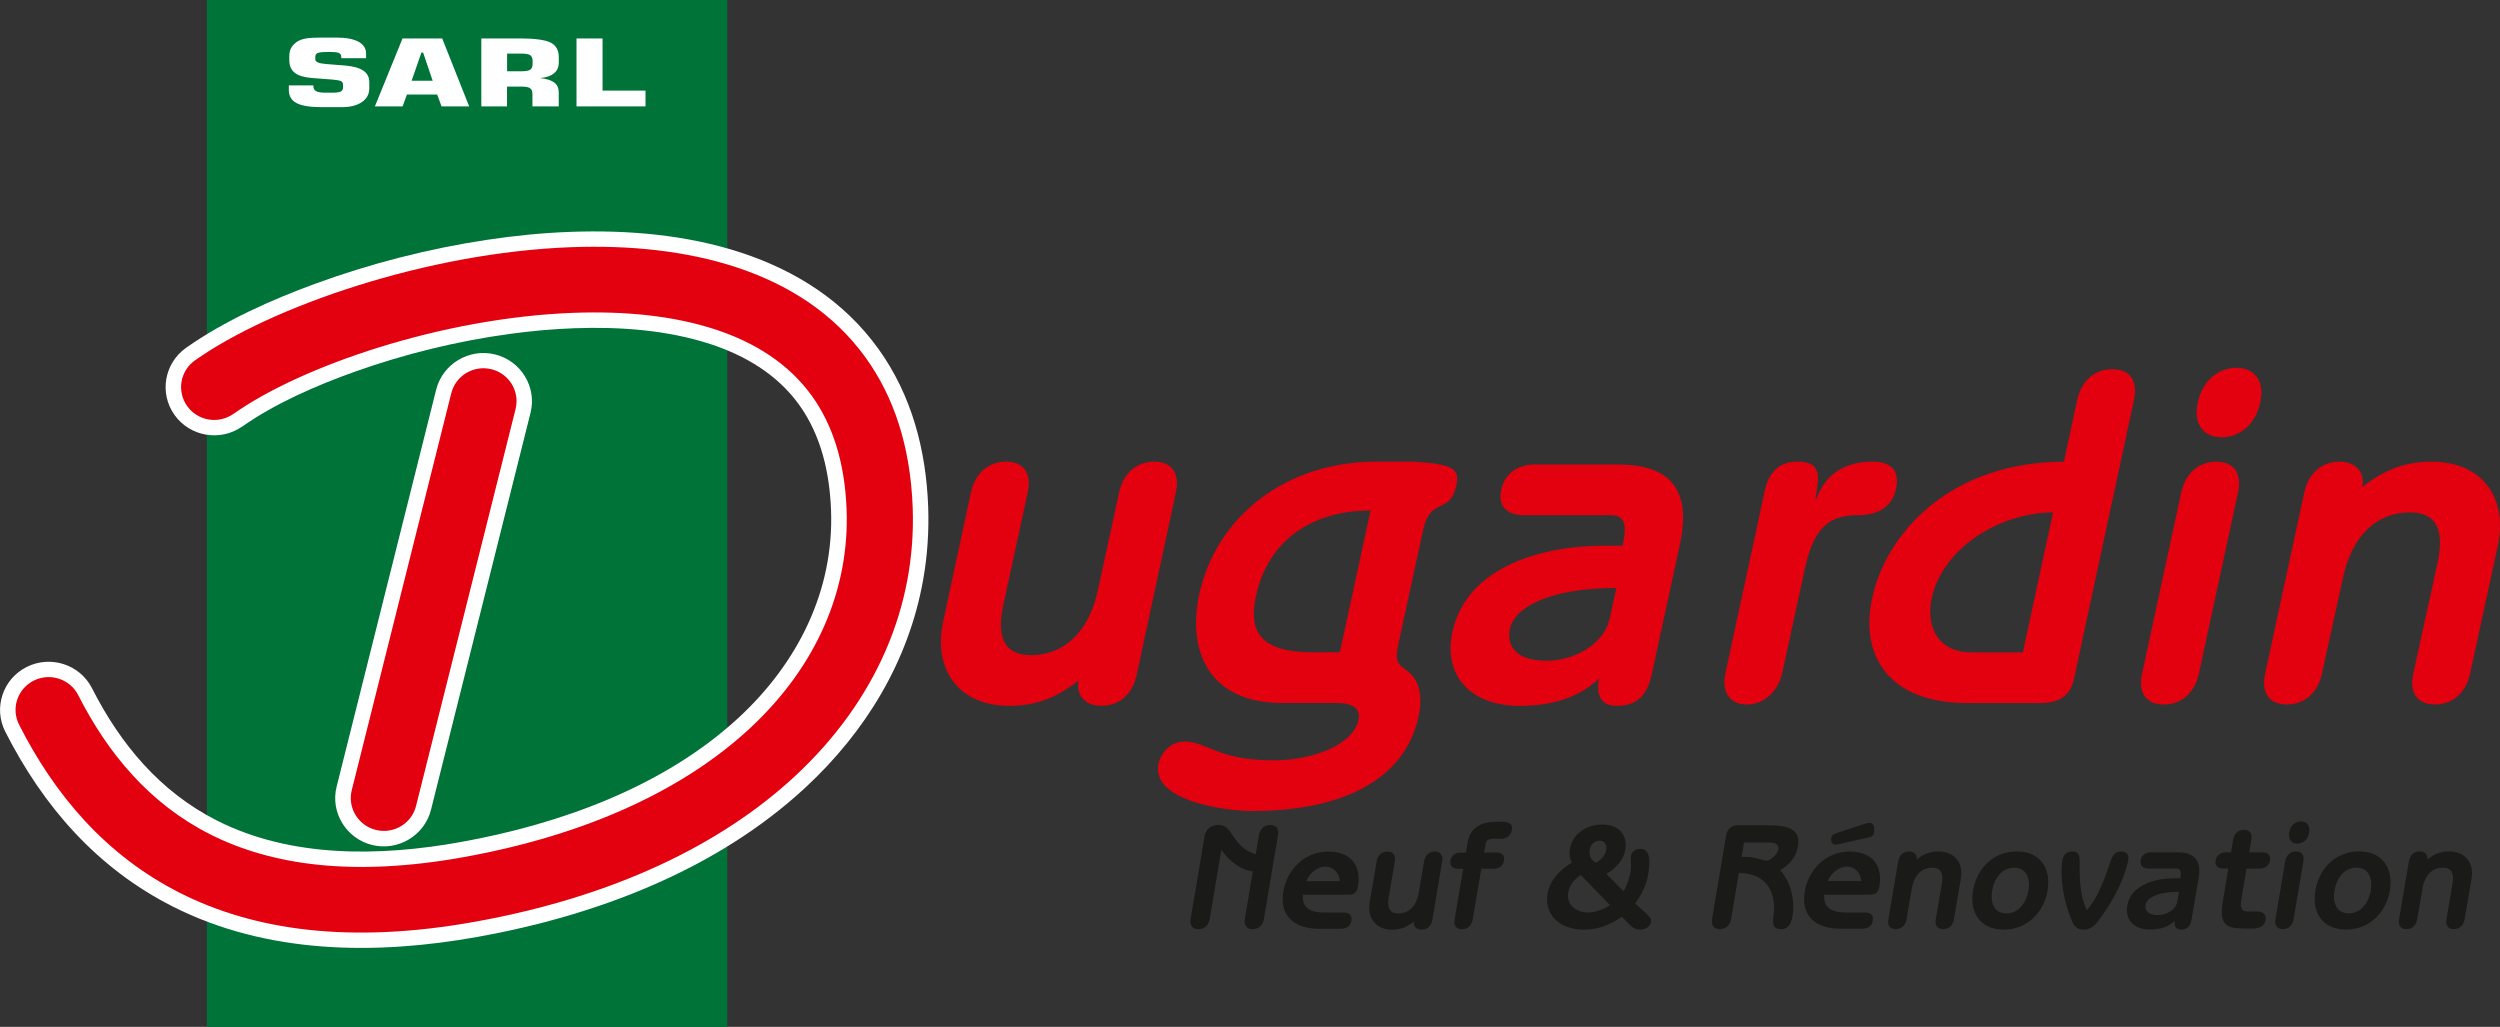
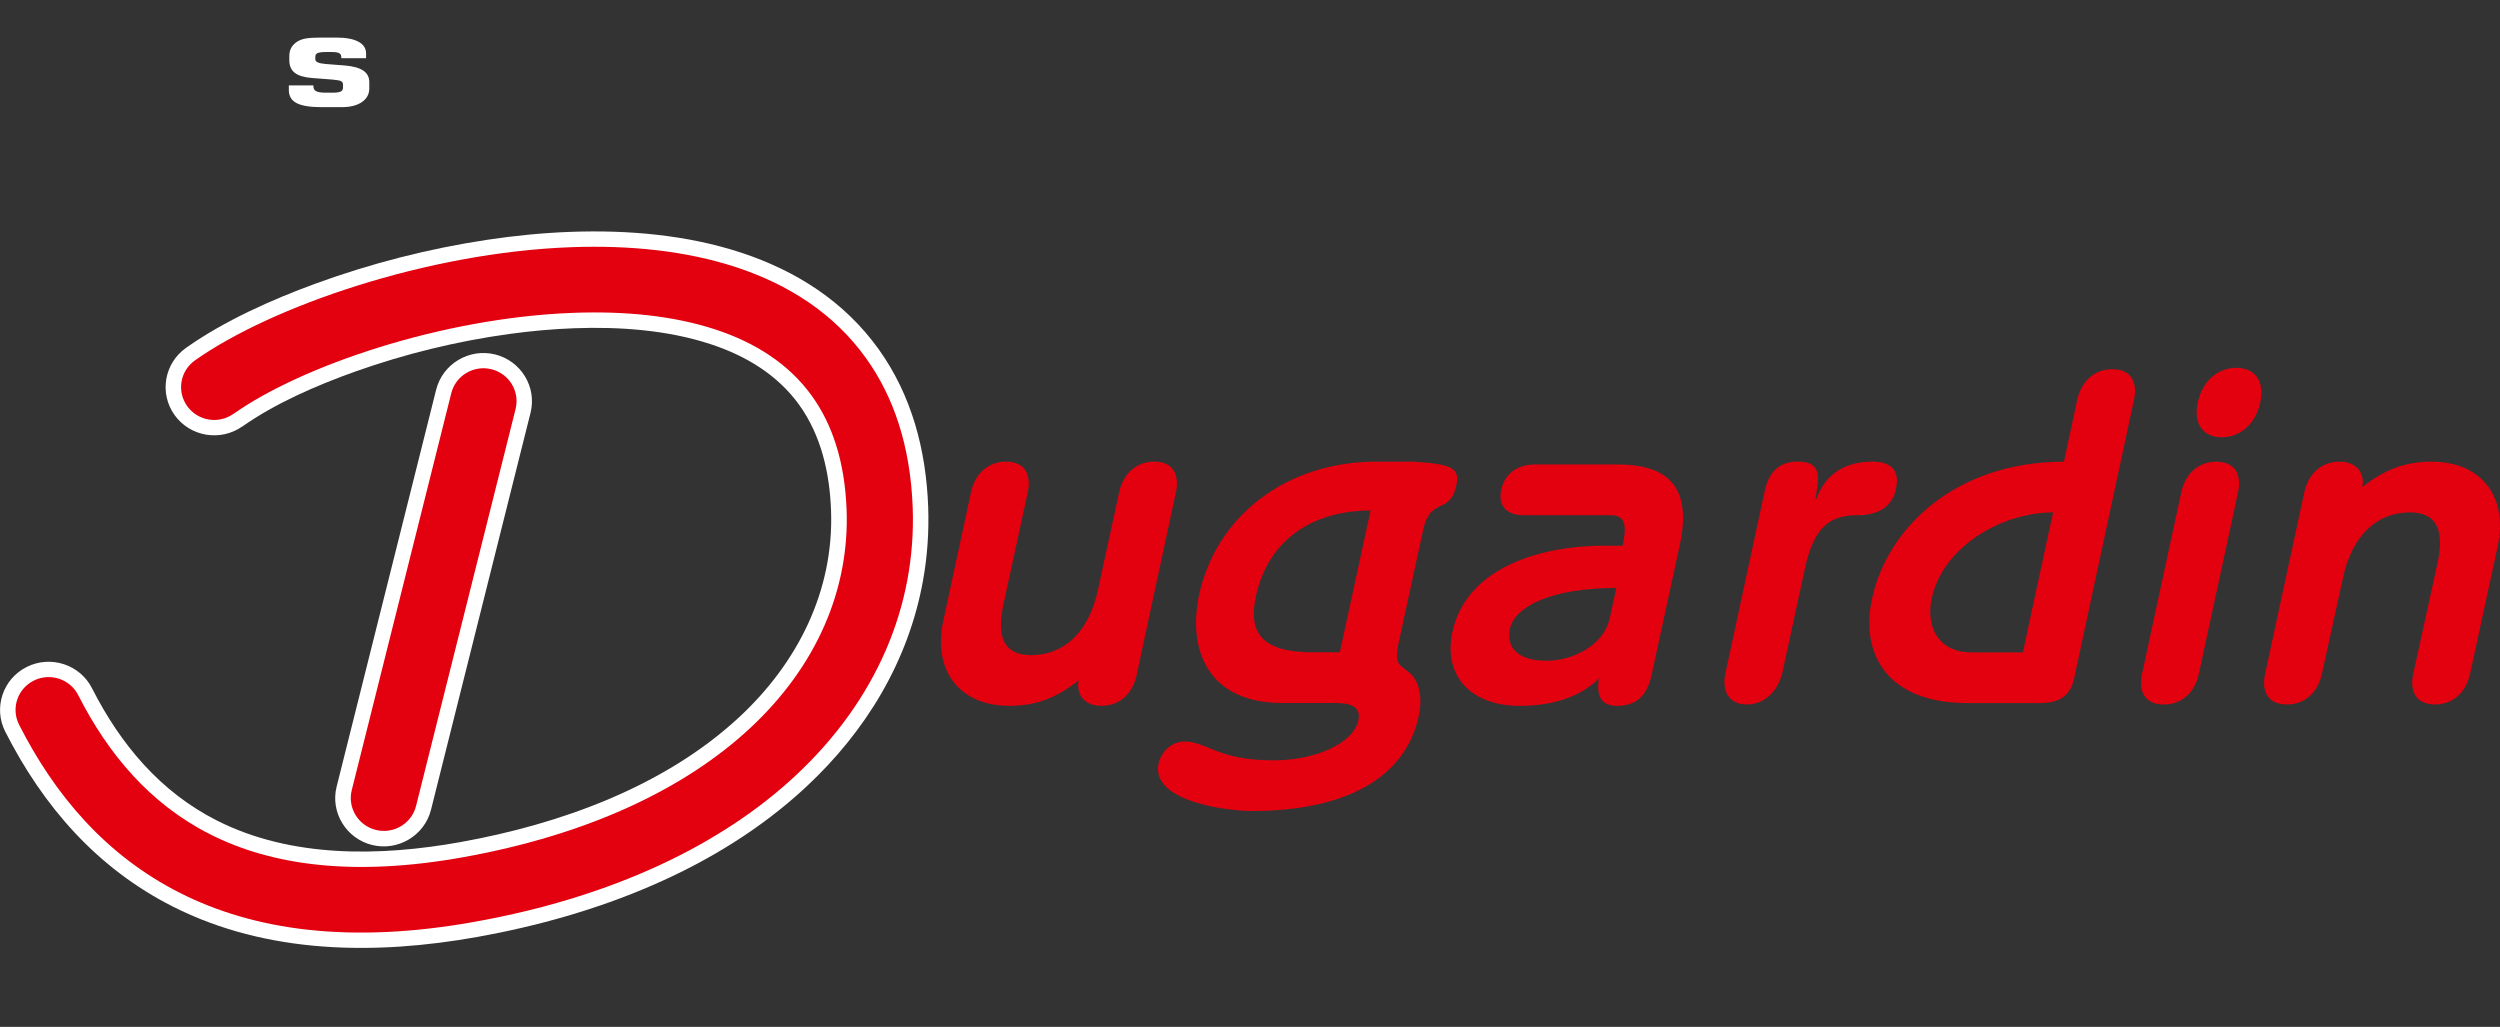
<svg xmlns="http://www.w3.org/2000/svg" id="Calque_1" viewBox="0 0 669.94 275.17">
  <rect x="0" y="0" width="669.94" height="275.17" fill="#333333" stroke="none" />
  <defs>
    <style>.cls-1{fill:#e3000f;}.cls-1,.cls-2,.cls-3,.cls-4{stroke-width:0px;}.cls-2{fill:#007338;}.cls-3{fill:#1a1a18;}.cls-4{fill:#fff;fill-rule:evenodd;}</style>
  </defs>
-   <rect class="cls-2" x="55.44" width="139.46" height="275.17" />
  <path class="cls-4" d="m77.35,22.88h6.63v.18c0,.68.25,1.13.74,1.38.5.28,1.38.4,2.62.4h1.74c1.06,0,1.77-.1,2.2-.3.43-.2.64-.55.64-1.05v-.8c0-.43-.18-.75-.5-.93-.32-.18-1.1-.33-2.27-.43l-5.6-.43c-2.09-.18-3.61-.63-4.57-1.4-.96-.75-1.45-1.88-1.45-3.38v-1.13c0-.85.18-1.6.57-2.28.39-.65.96-1.2,1.67-1.63.64-.38,1.38-.63,2.27-.78.89-.15,2.2-.23,3.97-.23h4.15c2.59,0,4.54.38,5.88,1.1,1.38.73,2.06,1.8,2.06,3.18v1.25h-6.63v-.2c0-.55-.18-.93-.53-1.13-.39-.23-1.03-.33-1.98-.33h-1.59c-1.1,0-1.84.1-2.27.28-.39.18-.6.5-.6.95v.75c0,.68.92,1.08,2.8,1.23l5.1.4c2.2.18,3.83.63,4.93,1.35,1.1.75,1.63,1.78,1.63,3.08v1.75c0,1.5-.67,2.71-1.98,3.63-1.35.9-3.12,1.35-5.35,1.35h-5.63c-3.01,0-5.21-.38-6.55-1.1-1.38-.73-2.05-1.9-2.05-3.51v-1.25Z" />
-   <path class="cls-4" d="m154.49,28.52V10.3h6.98v13.98h11.51v4.23h-18.49Zm-25.51,0V10.3h10.38c3.97,0,6.7.38,8.18,1.1,1.45.75,2.2,2.03,2.2,3.88v1.48c0,1.23-.43,2.18-1.28,2.88-.81.7-2.05,1.13-3.72,1.28,1.74.2,3.01.6,3.79,1.2.82.63,1.2,1.5,1.2,2.63v3.76h-7.05v-3.28c0-.78-.21-1.3-.64-1.6-.43-.28-1.2-.43-2.34-.43h-3.83v5.31h-6.91Zm6.91-9.42h3.86c1.17,0,1.95-.15,2.34-.43.43-.3.64-.83.64-1.58v-.7c0-.78-.21-1.3-.64-1.6-.43-.28-1.2-.43-2.34-.43h-3.86v4.74Zm-35.43,9.42l7.41-18.22h10.63l7.23,18.22h-7.4l-1.17-3.18h-8.11l-1.17,3.18h-7.41Zm9.85-6.89h5.63l-2.55-7.54h-.46l-2.62,7.54Z" />
  <path class="cls-1" d="m462.41,180.22c-1.12,4.91.87,8.56,5.69,8.56s8.41-3.65,9.53-8.56l5.98-27.56c2.44-11.58,6.77-14.6,14.25-14.6,5.45,0,9.24-2.27,10.22-7.05.96-4.28-.67-7.3-6.25-7.3-7.1,0-12.57,3.02-15.05,9.94h-.25l.56-3.9c.77-5.66-2.76-6.04-5.55-6.04-4.44,0-7.47,2.52-8.6,7.68l-10.52,48.82Zm-31.03-14.6c-1.48,7.17-9.79,11.45-16.9,11.45-7.61,0-10.88-3.4-9.87-8.56,1.29-5.91,10.91-10.95,28.54-10.95l-1.77,8.05Zm18.81-19.76c3.26-15.48-3.31-21.39-16.76-21.39h-22.2c-4.19,0-7.96,2.14-8.94,6.79s1.84,6.8,6.02,6.8h23.21c3.42,0,4.74,1.76,3.3,8.18h-5.33c-14.84,0-36.25,4.91-40.27,23.03-2.59,12.08,5.16,19.88,17.97,19.88,8.75,0,16.09-2.27,21.27-7.3-.73,4.78.67,7.3,4.86,7.3,5.58,0,8.14-3.15,9.27-8.3l7.59-34.98Zm-91.15,28.94h-7.23c-13.32,0-17.4-4.91-15.29-14.85,3.42-16.11,16.17-23.15,30.76-23.15l-8.24,38Zm-1.14,13.59c4.57,0,6.79,1.26,6.12,4.66-1.44,6.42-12.04,10.7-22.57,10.7-6.85,0-11.25-.88-15.48-2.52-3.37-1.26-5.59-2.52-8.51-2.52s-6.06,2.01-7,5.91c-2.12,10.07,18.05,12.71,25.03,12.71,23.97,0,40.97-8.18,44.69-25.42.95-4.15.54-8.81-2.26-11.45-2.43-2.27-4.48-1.89-3.18-7.93l6.62-30.45c1.95-9.19,7.16-3.9,8.93-12.08.83-4.28-.62-5.66-11.63-6.29h-9.89c-23.72,0-42.77,14.22-47.46,35.74-3.1,14.85,2.45,28.94,22.37,28.94h14.21Zm-42.77-56.5c.97-4.53-.63-8.18-5.83-8.18s-8.41,3.65-9.39,8.18l-5.66,26.05c-2.45,11.7-9.32,17.62-17.95,17.62-6.85,0-9.31-4.28-7.51-13.09l6.63-30.58c.97-4.53-.63-8.18-5.83-8.18s-8.41,3.65-9.39,8.18l-7.45,34.6c-2.76,12.84,4.02,22.65,17.71,22.65,6.98,0,12.52-2.01,18.58-6.8-.65,3.15.95,6.8,6.15,6.8s8.41-3.65,9.39-8.18l10.54-49.08Z" />
  <path class="cls-1" d="m606.99,180.6c-.97,4.53.63,8.18,5.83,8.18s8.41-3.65,9.39-8.18l5.64-25.67c2.45-11.7,9.32-17.62,17.94-17.62,6.85,0,9.31,4.28,7.51,13.09l-6.61,30.2c-.97,4.53.63,8.18,5.83,8.18s8.41-3.65,9.39-8.18l7.43-34.23c2.76-12.84-4.02-22.65-17.71-22.65-6.98,0-12.52,2.01-18.58,6.8.65-3.15-.95-6.8-6.15-6.8s-8.41,3.65-9.39,8.18l-10.52,48.7Zm-7.71-82.04c-4.69,0-9.03,3.27-10.33,9.31-1.3,6.04,1.72,9.31,6.41,9.31s9.03-3.27,10.33-9.31c1.3-6.04-1.72-9.31-6.41-9.31Zm.47,33.35c.97-4.53-.63-8.18-5.83-8.18s-8.41,3.65-9.39,8.18l-10.52,48.7c-.97,4.53.63,8.18,5.83,8.18s8.41-3.65,9.39-8.18l10.52-48.7Zm-57.68,42.91h-13.82c-8.62,0-12.25-6.54-10.61-14.47,3.06-13.97,18.83-23.03,32.53-23.03l-8.09,37.5Zm29.8-67.7c.97-4.53-.63-8.18-5.83-8.18s-8.41,3.65-9.39,8.18l-3.57,16.61c-29.17,0-47.38,17.87-51.43,36.74-3.24,15.1,4.4,27.93,25.46,27.93h19.66c5.96,0,8.25-2.77,9.06-6.67l16.04-74.62Z" />
  <path class="cls-4" d="m64.95,114.26c-5.86,4.14-13.99,2.78-18.16-3.03-4.17-5.81-2.79-13.87,3.06-18.01,10.24-7.24,22.93-12.91,34.69-17.21,14.77-5.4,30.38-9.4,45.95-11.74,7.44-1.12,14.95-1.87,22.47-2.14,15.25-.55,31.12.79,45.67,5.58,14.76,4.86,27.66,13.11,36.77,25.79,8.96,12.46,12.77,27.16,13.33,42.31.24,6.57-.21,13.16-1.36,19.63-3.88,21.74-15.37,40.6-31.51,55.58-23.87,22.15-56.11,34.34-87.85,40.04-27.34,4.91-56.42,4.65-81.67-8.11-20.38-10.3-34.77-26.88-44.93-46.88-3.24-6.37-.66-14.14,5.76-17.35,6.42-3.21,14.26-.65,17.49,5.72,7.61,14.98,18.23,27.74,33.5,35.46,19.94,10.08,43.74,9.62,65.23,5.76,26.66-4.79,54.6-14.83,74.69-33.47,15.68-14.55,25.42-33.86,24.62-55.44-.37-9.96-2.62-20.02-8.53-28.25-5.82-8.09-14.33-13.18-23.73-16.27-11.55-3.8-24.47-4.72-36.56-4.27-5.81.21-11.61.74-17.36,1.53-13.98,1.91-28.04,5.35-41.33,10.08-10.15,3.61-21.43,8.49-30.24,14.72m51.93-9.87c1.73-6.89,8.8-11.15,15.76-9.45,6.96,1.7,11.27,8.74,9.53,15.65l-26.67,106.37c-1.73,6.89-8.8,11.15-15.76,9.45-6.96-1.7-11.27-8.74-9.53-15.65l26.67-106.37Z" />
  <path class="cls-1" d="m62.54,110.91c-3.99,2.82-9.53,1.89-12.37-2.07-2.84-3.96-1.91-9.46,2.08-12.27,20.3-14.36,62.05-28.92,100.85-30.33,15.54-.57,30.77.95,44.21,5.38,14.09,4.64,26.19,12.43,34.7,24.27,7.4,10.29,11.95,23.47,12.57,40.07.98,26.42-9.72,51.78-31.56,72.05-19.67,18.25-48.41,32.29-85.75,39-33.66,6.05-59.32,2.24-79.04-7.73-20-10.11-33.61-26.36-43.11-45.07-2.21-4.34-.45-9.63,3.93-11.82,4.37-2.19,9.71-.44,11.92,3.9,7.92,15.61,19.11,29.08,35.33,37.28,16.49,8.34,38.45,11.43,67.85,6.14,33.81-6.08,59.52-18.49,76.79-34.52,17.93-16.64,26.72-37.26,25.93-58.6-.48-12.9-3.84-22.9-9.3-30.49-6.16-8.57-15.17-14.29-25.8-17.79-11.28-3.72-24.41-4.98-38.02-4.48-35.4,1.29-73.09,14.28-91.19,27.09m58.37-5.53c1.17-4.72,5.98-7.61,10.74-6.45,4.76,1.16,7.67,5.93,6.5,10.65l-26.67,106.37c-1.17,4.72-5.98,7.61-10.74,6.45-4.76-1.16-7.67-5.93-6.5-10.65l26.67-106.37Z" />
-   <path class="cls-3" d="m559.25,243.91c-1.66-3.1-2.03-7.89-1.95-11.95.08-2.58-.12-3.78-1.91-3.78-1.54,0-2.43.81-2.68,2.21-.81,4.71.24,11.35,2.76,16.91.61,1.37,1.74,1.81,2.88,1.81s2.43-.44,3.53-1.81c4.38-5.55,7.63-12.2,8.44-16.91.24-1.41-.41-2.21-1.95-2.21-1.79,0-2.39,1.21-3.2,3.78-1.3,4.07-3.29,8.86-5.92,11.95m-15.66-5.27c-.57,3.22-2.6,6.12-5.92,6.12s-4.38-2.9-3.81-6.12c.53-3.22,2.56-6.12,5.88-6.12s4.38,2.9,3.85,6.12Zm5.11,0c.97-5.88-1.91-10.47-8.24-10.47s-10.75,4.59-11.72,10.47c-1.01,5.88,1.87,10.47,8.2,10.47s10.75-4.59,11.77-10.47Zm-42.68,7.73c-.24,1.45.32,2.62,1.99,2.62s2.64-1.17,2.88-2.62l1.42-8.21c.61-3.74,2.72-5.64,5.48-5.64,2.19,0,3.04,1.37,2.6,4.19l-1.66,9.66c-.24,1.45.32,2.62,1.99,2.62s2.64-1.17,2.88-2.62l1.87-10.95c.69-4.11-1.62-7.25-6-7.25-2.23,0-3.98.64-5.84,2.17.16-1.01-.41-2.17-2.07-2.17s-2.64,1.17-2.88,2.62l-2.64,15.58Zm-14.12-23.02c-.65.24-1.05.6-1.14,1.05-.2,1.09.16,1.93,1.1,1.93.69,0,2.23-.44,3.69-.76l5.44-1.21c.89-.2,1.1-.6,1.22-1.41.12-.97.08-2.42-1.14-2.42-.81,0-1.74.36-2.84.72l-6.33,2.09Zm-2.11,12.76c.97-2.41,3.25-3.9,5.15-3.9s3.69,1.49,3.81,3.9h-8.97Zm9.37,12.76c1.3,0,2.47-.68,2.72-2.17.24-1.49-.69-2.17-1.99-2.17h-5.23c-3.41,0-6.13-1.01-5.8-4.79h12.41c1.7,0,2.15-1.01,2.39-2.37.77-4.71-1.26-9.18-8.03-9.18-6.21,0-11,4.71-12.01,10.75-1.01,6,2.39,9.94,9.62,9.94h5.92Zm-31.81-23.1h6.78c1.74,0,2.68.6,2.43,1.89-.2,1.21-2.15,3.02-3.25,3.02l-2.39-.64c-.97-.2-1.99-.44-4.22-.44l.65-3.82Zm-1.38,8.17c7.75,0,10.14,5.59,9.25,11.67-.28,1.89-.12,3.38,2.11,3.38,2.03,0,2.72-1.77,3.04-3.62.65-3.86-.37-9.02-3.33-12.16,2.39-1.41,4.3-3.58,4.75-6.32.69-3.94-1.38-5.72-7.55-5.72h-8.68c-1.74,0-2.76,1.21-3,2.7l-3.77,22.42c-.24,1.49.32,2.7,2.07,2.7s2.8-1.21,3.04-2.7l2.07-12.36Zm-37.33-8.65c1.26,0,2.03.89,1.78,2.54-.28,1.53-1.46,2.7-2.76,3.34-1.18-.64-1.95-1.81-1.66-3.34.24-1.65,1.34-2.54,2.64-2.54Zm2.8,17.27c-1.54,1.09-4.02,1.97-5.8,1.97-3.41,0-5.92-2.17-5.4-5.31.32-1.97,1.46-3.46,3.37-4.75l7.83,8.09Zm-.97-8.37c2.52-1.45,4.62-3.74,5.07-6.4.69-4.15-1.83-6.84-6.17-6.84-3.98,0-7.99,2.33-8.68,6.6-.24,1.29-.08,2.58.57,3.58-3.21,1.97-5.96,4.75-6.57,8.37-.89,5.39,3,9.62,9.78,9.62,3.81,0,6.82-1.21,10.14-3.46l1.83,1.89c.93.89,1.66,1.57,3.08,1.57,1.58,0,2.76-1.01,2.92-2.01.16-.85-.36-1.41-1.01-2.05l-3.25-3.02c1.79-2.33,3.04-4.95,3.49-7.65.81-4.83,0-6.92-1.95-6.92-1.58,0-2.64.72-2.72,2.37-.04,1.05.2,2.29-.04,3.66-.32,1.81-.89,3.66-1.91,5.31l-4.58-4.63Zm-40.69,12.2c-.24,1.45.32,2.62,1.99,2.62s2.64-1.17,2.88-2.62l2.31-13.6h3.37c1.3,0,2.48-.68,2.72-2.17.24-1.49-.69-2.17-1.99-2.17h-3.37l.37-2.05c.16-1.17.69-1.65,2.27-1.65h1.95c1.38,0,2.6-.72,2.88-2.29.32-1.97-1.18-2.29-3.16-2.29-4.58,0-7.95.97-8.76,5.84l-.41,2.46h-1.38c-1.34,0-2.52.68-2.76,2.17-.24,1.49.69,2.17,2.03,2.17h1.38l-2.31,13.6Zm-3.29-15.58c.24-1.45-.32-2.62-1.99-2.62s-2.64,1.17-2.88,2.62l-1.42,8.33c-.61,3.74-2.72,5.64-5.48,5.64-2.19,0-3.04-1.37-2.6-4.19l1.66-9.78c.24-1.45-.32-2.62-1.99-2.62s-2.64,1.17-2.88,2.62l-1.87,11.07c-.69,4.11,1.62,7.25,6,7.25,2.23,0,3.98-.64,5.84-2.17-.16,1.01.41,2.17,2.07,2.17s2.64-1.17,2.88-2.62l2.64-15.7Zm-36.43,5.31c.97-2.41,3.25-3.9,5.15-3.9s3.69,1.49,3.81,3.9h-8.97Zm9.37,12.76c1.3,0,2.47-.68,2.72-2.17.24-1.49-.69-2.17-1.99-2.17h-5.23c-3.41,0-6.13-1.01-5.8-4.79h12.41c1.7,0,2.15-1.01,2.39-2.37.77-4.71-1.26-9.18-8.03-9.18-6.21,0-10.99,4.71-12.01,10.75-1.01,6,2.39,9.94,9.62,9.94h5.92Zm-16.96-25.04c.28-1.57-.32-2.78-2.07-2.78s-2.76,1.21-3.04,2.78l-.85,5.07c-6.49-1.93-5.92-7.85-9.9-7.85-2.23,0-3.41,1.21-3.77,2.78l-3.77,22.38c-.24,1.57.32,2.78,2.07,2.78s2.8-1.21,3.04-2.78l3.12-18.52c2.15,3.14,5.19,5.43,8.44,5.8l-2.15,12.72c-.24,1.57.32,2.78,2.07,2.78s2.8-1.21,3.04-2.78l3.77-22.38Z" />
-   <path class="cls-3" d="m642.87,246.36c-.24,1.45.32,2.62,1.99,2.62s2.64-1.17,2.88-2.62l1.42-8.21c.61-3.74,2.72-5.64,5.48-5.64,2.19,0,3.04,1.37,2.6,4.19l-1.66,9.66c-.24,1.45.32,2.62,1.99,2.62s2.64-1.17,2.88-2.62l1.87-10.95c.69-4.11-1.62-7.25-6-7.25-2.23,0-3.98.64-5.84,2.17.16-1.01-.41-2.17-2.07-2.17s-2.64,1.17-2.88,2.62l-2.64,15.58Zm-7.55-7.73c-.57,3.22-2.6,6.12-5.92,6.12s-4.38-2.9-3.81-6.12c.53-3.22,2.56-6.12,5.88-6.12s4.38,2.9,3.85,6.12Zm5.11,0c.97-5.88-1.91-10.47-8.24-10.47s-10.75,4.59-11.72,10.47c-1.01,5.88,1.87,10.47,8.2,10.47s10.75-4.59,11.77-10.47Zm-23.82-18.52c-1.5,0-2.84,1.05-3.16,2.98-.32,1.93.69,2.98,2.19,2.98s2.84-1.05,3.16-2.98c.32-1.93-.69-2.98-2.19-2.98Zm.65,10.67c.24-1.45-.32-2.62-1.99-2.62s-2.64,1.17-2.88,2.62l-2.64,15.58c-.24,1.45.32,2.62,1.99,2.62s2.64-1.17,2.88-2.62l2.64-15.58Zm-11.68,1.97c1.3,0,2.47-.68,2.72-2.17.24-1.49-.69-2.17-1.99-2.17h-3.57l.57-3.42c.24-1.45-.32-2.62-1.99-2.62s-2.64,1.17-2.88,2.62l-.57,3.42h-1.38c-1.34,0-2.52.68-2.76,2.17-.24,1.49.69,2.17,2.03,2.17h1.38l-1.46,8.69c-1.26,7.41,1.58,7.41,7.75,7.41,2.19,0,3.41-.72,3.69-2.29.24-1.57-.73-2.29-2.11-2.29h-2.6c-1.87,0-2.15-1.13-1.74-3.54l1.34-7.97h3.57Zm-22.11,8.81c-.37,2.29-2.96,3.66-5.23,3.66-2.43,0-3.53-1.09-3.29-2.74.32-1.89,3.33-3.5,8.97-3.5l-.45,2.58Zm5.72-6.32c.81-4.95-1.38-6.84-5.68-6.84h-7.1c-1.34,0-2.52.68-2.76,2.17-.24,1.49.69,2.17,2.03,2.17h7.42c1.1,0,1.54.56,1.18,2.62h-1.7c-4.75,0-11.52,1.57-12.54,7.37-.65,3.86,1.95,6.36,6.05,6.36,2.8,0,5.11-.72,6.69-2.33-.16,1.53.32,2.33,1.66,2.33,1.79,0,2.56-1.01,2.84-2.66l1.91-11.19Z" />
</svg>